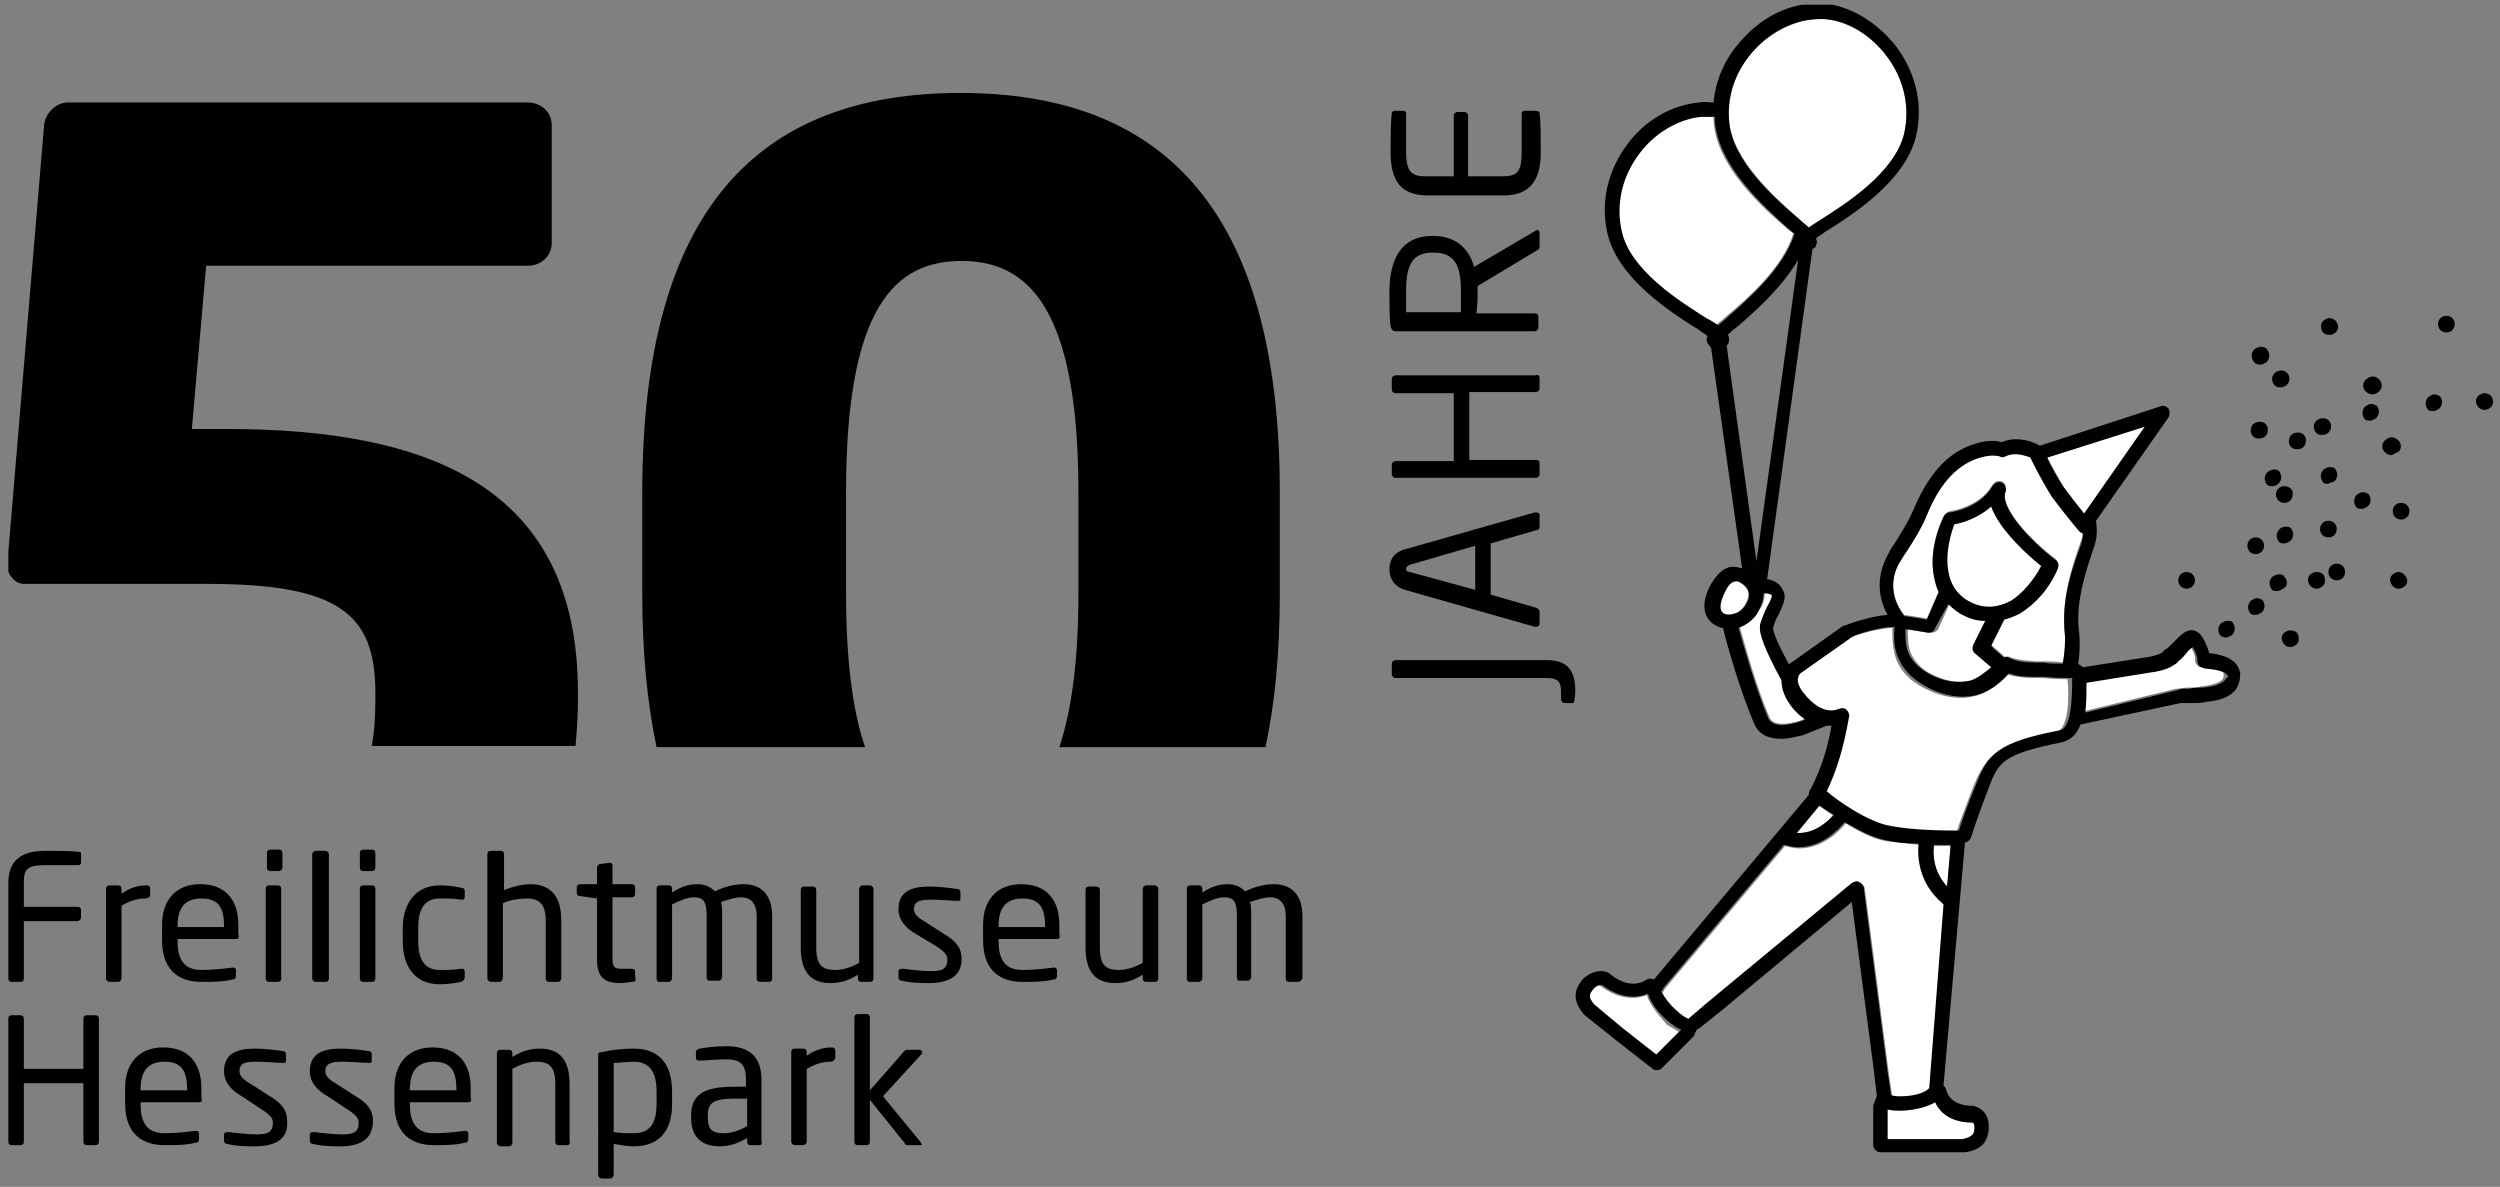
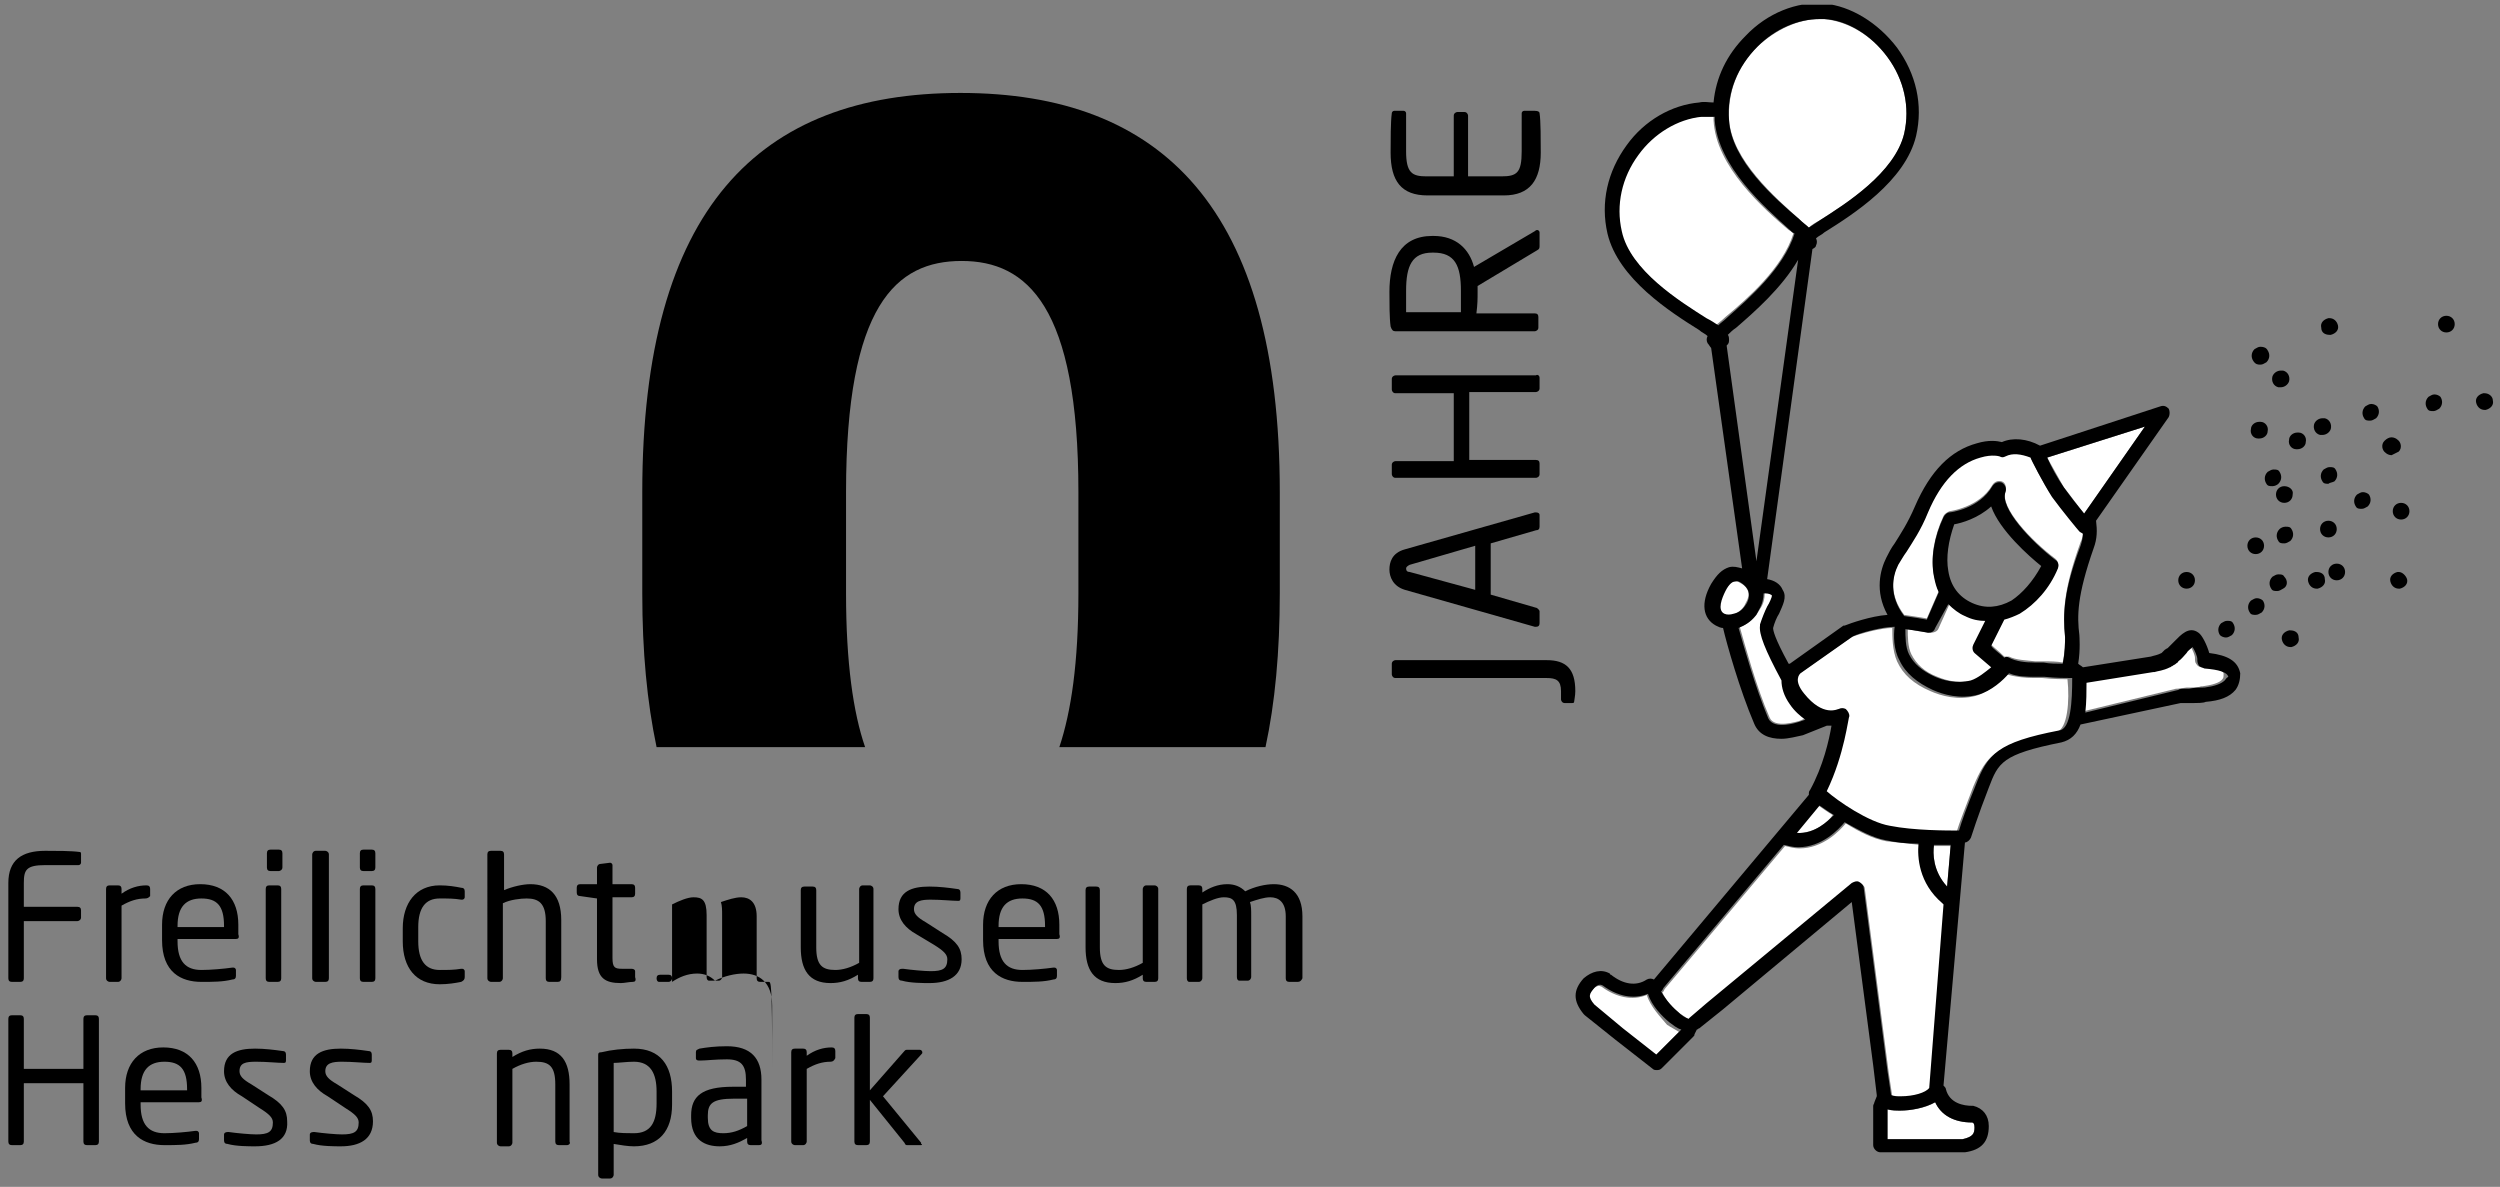
<svg xmlns="http://www.w3.org/2000/svg" xmlns:xlink="http://www.w3.org/1999/xlink" version="1.1" id="Ebene_1" x="0px" y="0px" viewBox="0 0 209.8 99.6" style="enable-background:new 0 0 209.8 99.6;" xml:space="preserve">
  <rect x="0" y="0" width="209.8" height="99.6" fill="#808080" stroke="none" />
  <style type="text/css">
	.st0{clip-path:url(#SVGID_00000039824306899672545680000003404233037156972197_);}
	.st1{clip-path:url(#SVGID_00000039824306899672545680000003404233037156972197_);fill:#FFFFFF;}
</style>
  <g>
    <defs>
      <rect id="SVGID_1_" x="0.7" y="0.4" width="208.6" height="98.6" />
    </defs>
    <clipPath id="SVGID_00000137095659925343937580000016303408345118283929_">
      <use xlink:href="#SVGID_1_" style="overflow:visible;" />
    </clipPath>
    <path style="clip-path:url(#SVGID_00000137095659925343937580000016303408345118283929_);" d="M6.5,77.3H2v4.8   c0,0.2-0.1,0.3-0.3,0.3H1c-0.2,0-0.3-0.1-0.3-0.3v-8c0-1.9,1.1-2.7,3.1-2.7c0.9,0,2.2,0,2.9,0.1c0.1,0,0.1,0.1,0.1,0.2v0.7   c0,0.1-0.1,0.2-0.2,0.2H3.8c-1.6,0-1.8,0.4-1.8,1.5v2h4.5c0.2,0,0.3,0.1,0.3,0.3v0.6C6.8,77.2,6.6,77.3,6.5,77.3" />
    <path style="clip-path:url(#SVGID_00000137095659925343937580000016303408345118283929_);" d="M12.2,75.4c-0.7,0-1.3,0.2-2,0.6v6.1   c0,0.1-0.1,0.3-0.3,0.3H9.2c-0.1,0-0.3-0.1-0.3-0.3v-7.5c0-0.2,0.1-0.3,0.3-0.3h0.7c0.2,0,0.3,0.1,0.3,0.3V75   c0.7-0.5,1.4-0.7,2.1-0.7c0.2,0,0.3,0.1,0.3,0.3v0.6C12.5,75.3,12.4,75.4,12.2,75.4" />
    <path style="clip-path:url(#SVGID_00000137095659925343937580000016303408345118283929_);" d="M18.8,77.7c0-1.7-0.6-2.3-1.9-2.3   c-1.3,0-2,0.7-2,2.3v0.1h3.9V77.7z M19.8,78.8h-4.9V79c0,1.7,0.7,2.4,2,2.4c0.8,0,1.9-0.1,2.6-0.2h0.1c0.1,0,0.2,0.1,0.2,0.2v0.5   c0,0.2-0.1,0.3-0.3,0.3c-0.8,0.2-1.6,0.2-2.6,0.2c-1.7,0-3.3-0.8-3.3-3.5v-1.3c0-2.1,1.2-3.4,3.2-3.4c2.1,0,3.2,1.3,3.2,3.4v0.8   C20.1,78.7,20,78.8,19.8,78.8" />
    <path style="clip-path:url(#SVGID_00000137095659925343937580000016303408345118283929_);" d="M23.3,82.4h-0.7   c-0.2,0-0.3-0.1-0.3-0.3v-7.5c0-0.2,0.1-0.3,0.3-0.3h0.7c0.2,0,0.3,0.1,0.3,0.3v7.5C23.6,82.3,23.5,82.4,23.3,82.4 M23.4,73.1h-0.7   c-0.2,0-0.3-0.1-0.3-0.3v-1.2c0-0.2,0.1-0.3,0.3-0.3h0.7c0.2,0,0.3,0.1,0.3,0.3v1.2C23.7,73,23.5,73.1,23.4,73.1" />
    <path style="clip-path:url(#SVGID_00000137095659925343937580000016303408345118283929_);" d="M27.3,82.4h-0.8   c-0.1,0-0.3-0.1-0.3-0.3V71.7c0-0.1,0.1-0.3,0.3-0.3h0.8c0.1,0,0.3,0.1,0.3,0.3v10.4C27.6,82.3,27.5,82.4,27.3,82.4" />
    <path style="clip-path:url(#SVGID_00000137095659925343937580000016303408345118283929_);" d="M31.2,82.4h-0.7   c-0.2,0-0.3-0.1-0.3-0.3v-7.5c0-0.2,0.1-0.3,0.3-0.3h0.7c0.2,0,0.3,0.1,0.3,0.3v7.5C31.5,82.3,31.4,82.4,31.2,82.4 M31.2,73.1h-0.7   c-0.2,0-0.3-0.1-0.3-0.3v-1.2c0-0.2,0.1-0.3,0.3-0.3h0.7c0.2,0,0.3,0.1,0.3,0.3v1.2C31.5,73,31.4,73.1,31.2,73.1" />
    <path style="clip-path:url(#SVGID_00000137095659925343937580000016303408345118283929_);" d="M38.7,82.4c-0.5,0.1-1.1,0.2-1.8,0.2   c-2,0-3.1-1.4-3.1-3.6v-1.1c0-2.1,1.1-3.6,3.1-3.6c0.7,0,1.3,0.1,1.8,0.2c0.2,0,0.3,0.1,0.3,0.3v0.5c0,0.1-0.1,0.2-0.2,0.2h-0.1   c-0.6-0.1-1.1-0.1-1.8-0.1c-1.2,0-1.8,0.8-1.8,2.4V79c0,1.6,0.6,2.4,1.8,2.4c0.7,0,1.2,0,1.8-0.1h0.1c0.1,0,0.2,0.1,0.2,0.2V82   C39,82.2,38.9,82.3,38.7,82.4" />
    <path style="clip-path:url(#SVGID_00000137095659925343937580000016303408345118283929_);" d="M46.8,82.4h-0.7   c-0.2,0-0.3-0.1-0.3-0.3v-4.8c0-1.5-0.6-1.9-1.6-1.9c-0.5,0-1.4,0.1-2,0.4v6.3c0,0.1-0.1,0.3-0.3,0.3h-0.7c-0.1,0-0.3-0.1-0.3-0.3   V71.7c0-0.2,0.1-0.3,0.3-0.3H42c0.2,0,0.3,0.1,0.3,0.3v3c0.7-0.3,1.6-0.5,2.2-0.5c1.6,0,2.6,0.9,2.6,3v4.8   C47.1,82.3,47,82.4,46.8,82.4" />
    <path style="clip-path:url(#SVGID_00000137095659925343937580000016303408345118283929_);" d="M53.1,82.4c-0.3,0-0.7,0.1-1,0.1   c-1.3,0-2-0.4-2-2v-5.1l-1.4-0.2c-0.2,0-0.3-0.1-0.3-0.3v-0.4c0-0.2,0.1-0.3,0.3-0.3h1.4v-1.4c0-0.1,0.1-0.3,0.3-0.3l0.8-0.1h0   c0.1,0,0.2,0.1,0.2,0.2v1.6h1.6c0.2,0,0.3,0.1,0.3,0.3v0.5c0,0.2-0.1,0.3-0.3,0.3h-1.6v5.1c0,0.8,0.2,0.9,0.8,0.9h0.8   c0.2,0,0.3,0.1,0.3,0.2v0.5C53.4,82.3,53.3,82.4,53.1,82.4" />
-     <path style="clip-path:url(#SVGID_00000137095659925343937580000016303408345118283929_);" d="M64.5,82.4h-0.7   c-0.2,0-0.3-0.1-0.3-0.3v-5.2c0-1.2-0.6-1.6-1.3-1.6c-0.5,0-1.1,0.2-1.7,0.4c0.1,0.3,0.1,0.7,0.1,1.1v5.2c0,0.1-0.1,0.3-0.3,0.3   h-0.8c-0.1,0-0.2-0.1-0.2-0.3v-5.2c0-1.3-0.4-1.5-1.1-1.5c-0.5,0-1.2,0.3-1.8,0.6v6.2c0,0.1-0.1,0.3-0.3,0.3h-0.8   c-0.1,0-0.2-0.1-0.2-0.3v-7.5c0-0.2,0.1-0.3,0.3-0.3h0.7c0.2,0,0.3,0.1,0.3,0.3v0.3c0.6-0.4,1.3-0.7,2.1-0.7c0.6,0,1.1,0.2,1.5,0.6   c0.8-0.4,1.7-0.6,2.4-0.6c1.3,0,2.4,0.7,2.4,2.7v5.2C64.8,82.3,64.7,82.4,64.5,82.4" />
+     <path style="clip-path:url(#SVGID_00000137095659925343937580000016303408345118283929_);" d="M64.5,82.4h-0.7   c-0.2,0-0.3-0.1-0.3-0.3v-5.2c0-1.2-0.6-1.6-1.3-1.6c-0.5,0-1.1,0.2-1.7,0.4c0.1,0.3,0.1,0.7,0.1,1.1v5.2c0,0.1-0.1,0.3-0.3,0.3   h-0.8c-0.1,0-0.2-0.1-0.2-0.3v-5.2c0-1.3-0.4-1.5-1.1-1.5c-0.5,0-1.2,0.3-1.8,0.6v6.2c0,0.1-0.1,0.3-0.3,0.3h-0.8   c-0.1,0-0.2-0.1-0.2-0.3c0-0.2,0.1-0.3,0.3-0.3h0.7c0.2,0,0.3,0.1,0.3,0.3v0.3c0.6-0.4,1.3-0.7,2.1-0.7c0.6,0,1.1,0.2,1.5,0.6   c0.8-0.4,1.7-0.6,2.4-0.6c1.3,0,2.4,0.7,2.4,2.7v5.2C64.8,82.3,64.7,82.4,64.5,82.4" />
    <path style="clip-path:url(#SVGID_00000137095659925343937580000016303408345118283929_);" d="M73,82.4h-0.7   c-0.2,0-0.3-0.1-0.3-0.3v-0.3c-0.8,0.5-1.5,0.7-2.3,0.7c-1.8,0-2.5-1.1-2.5-3v-4.8c0-0.2,0.1-0.3,0.3-0.3h0.7   c0.2,0,0.3,0.1,0.3,0.3v4.8c0,1.5,0.5,1.9,1.6,1.9c0.6,0,1.3-0.2,2-0.6v-6.2c0-0.1,0.1-0.3,0.3-0.3H73c0.1,0,0.3,0.1,0.3,0.3v7.5   C73.3,82.3,73.2,82.4,73,82.4" />
    <path style="clip-path:url(#SVGID_00000137095659925343937580000016303408345118283929_);" d="M78,82.5c-0.5,0-1.6,0-2.3-0.2   c-0.2,0-0.3-0.1-0.3-0.3v-0.5c0-0.1,0.1-0.2,0.3-0.2h0.1c0.7,0.1,1.8,0.2,2.3,0.2c1,0,1.4-0.2,1.4-1c0-0.4-0.3-0.7-1.1-1.2   l-1.5-0.9c-0.9-0.5-1.5-1.2-1.5-2.1c0-1.5,1.1-1.9,2.6-1.9c0.8,0,1.6,0.1,2.3,0.2c0.2,0,0.3,0.1,0.3,0.3v0.5c0,0.2-0.1,0.2-0.2,0.2   h0c-0.5,0-1.4-0.1-2.3-0.1c-0.8,0-1.4,0.1-1.4,0.8c0,0.4,0.3,0.7,1,1.1l1.4,0.9c1.2,0.7,1.6,1.3,1.6,2.2   C80.7,81.9,79.6,82.5,78,82.5" />
    <path style="clip-path:url(#SVGID_00000137095659925343937580000016303408345118283929_);" d="M87.7,77.7c0-1.7-0.6-2.3-1.9-2.3   c-1.3,0-2,0.7-2,2.3v0.1h3.9V77.7z M88.7,78.8h-4.9V79c0,1.7,0.7,2.4,2,2.4c0.8,0,1.9-0.1,2.6-0.2h0.1c0.1,0,0.2,0.1,0.2,0.2v0.5   c0,0.2-0.1,0.3-0.3,0.3c-0.8,0.2-1.6,0.2-2.6,0.2c-1.7,0-3.3-0.8-3.3-3.5v-1.3c0-2.1,1.2-3.4,3.2-3.4c2.1,0,3.2,1.3,3.2,3.4v0.8   C89,78.7,88.9,78.8,88.7,78.8" />
    <path style="clip-path:url(#SVGID_00000137095659925343937580000016303408345118283929_);" d="M96.9,82.4h-0.7   c-0.2,0-0.3-0.1-0.3-0.3v-0.3c-0.8,0.5-1.5,0.7-2.3,0.7c-1.8,0-2.5-1.1-2.5-3v-4.8c0-0.2,0.1-0.3,0.3-0.3H92c0.2,0,0.3,0.1,0.3,0.3   v4.8c0,1.5,0.5,1.9,1.6,1.9c0.6,0,1.3-0.2,2-0.6v-6.2c0-0.1,0.1-0.3,0.3-0.3h0.7c0.1,0,0.3,0.1,0.3,0.3v7.5   C97.2,82.3,97.1,82.4,96.9,82.4" />
    <path style="clip-path:url(#SVGID_00000137095659925343937580000016303408345118283929_);" d="M108.9,82.4h-0.7   c-0.2,0-0.3-0.1-0.3-0.3v-5.2c0-1.2-0.6-1.6-1.3-1.6c-0.5,0-1.1,0.2-1.7,0.4c0.1,0.3,0.1,0.7,0.1,1.1v5.2c0,0.1-0.1,0.3-0.3,0.3   H104c-0.1,0-0.2-0.1-0.2-0.3v-5.2c0-1.3-0.4-1.5-1.1-1.5c-0.5,0-1.2,0.3-1.8,0.6v6.2c0,0.1-0.1,0.3-0.3,0.3h-0.8   c-0.1,0-0.2-0.1-0.2-0.3v-7.5c0-0.2,0.1-0.3,0.3-0.3h0.7c0.2,0,0.3,0.1,0.3,0.3v0.3c0.6-0.4,1.3-0.7,2.1-0.7c0.6,0,1.1,0.2,1.5,0.6   c0.8-0.4,1.7-0.6,2.4-0.6c1.3,0,2.4,0.7,2.4,2.7v5.2C109.2,82.3,109.1,82.4,108.9,82.4" />
    <path style="clip-path:url(#SVGID_00000137095659925343937580000016303408345118283929_);" d="M8,96.1H7.3C7.1,96.1,7,96,7,95.8   v-4.9H2v4.9c0,0.2-0.1,0.3-0.3,0.3H1c-0.2,0-0.3-0.1-0.3-0.3V85.5c0-0.2,0.1-0.3,0.3-0.3h0.7c0.2,0,0.3,0.1,0.3,0.3v4.2h5v-4.2   c0-0.2,0.1-0.3,0.3-0.3H8c0.2,0,0.3,0.1,0.3,0.3v10.3C8.3,96,8.2,96.1,8,96.1" />
    <path style="clip-path:url(#SVGID_00000137095659925343937580000016303408345118283929_);" d="M15.7,91.4c0-1.7-0.6-2.3-1.9-2.3   c-1.3,0-2,0.7-2,2.3v0.1h3.9V91.4z M16.7,92.5h-4.9v0.2c0,1.7,0.7,2.4,2,2.4c0.8,0,1.9-0.1,2.6-0.2h0.1c0.1,0,0.2,0.1,0.2,0.2v0.5   c0,0.2-0.1,0.3-0.3,0.3c-0.8,0.2-1.6,0.2-2.6,0.2c-1.7,0-3.3-0.8-3.3-3.5v-1.3c0-2.1,1.2-3.4,3.2-3.4c2.1,0,3.2,1.3,3.2,3.4v0.8   C17,92.4,16.9,92.5,16.7,92.5" />
    <path style="clip-path:url(#SVGID_00000137095659925343937580000016303408345118283929_);" d="M21.4,96.2c-0.5,0-1.6,0-2.3-0.2   c-0.2,0-0.3-0.1-0.3-0.3v-0.5c0-0.1,0.1-0.2,0.3-0.2h0.1c0.7,0.1,1.8,0.2,2.3,0.2c1,0,1.4-0.2,1.4-1c0-0.4-0.3-0.7-1.1-1.2L20.3,92   c-0.9-0.5-1.5-1.2-1.5-2.1c0-1.5,1.1-1.9,2.6-1.9c0.8,0,1.6,0.1,2.3,0.2c0.2,0,0.3,0.1,0.3,0.3v0.5c0,0.2-0.1,0.2-0.2,0.2h0   c-0.5,0-1.4-0.1-2.3-0.1s-1.4,0.1-1.4,0.8c0,0.4,0.3,0.7,1,1.1l1.4,0.9c1.2,0.7,1.6,1.3,1.6,2.2C24.2,95.6,23.1,96.2,21.4,96.2" />
    <path style="clip-path:url(#SVGID_00000137095659925343937580000016303408345118283929_);" d="M28.6,96.2c-0.5,0-1.6,0-2.3-0.2   c-0.2,0-0.3-0.1-0.3-0.3v-0.5c0-0.1,0.1-0.2,0.3-0.2h0.1c0.7,0.1,1.8,0.2,2.3,0.2c1,0,1.4-0.2,1.4-1c0-0.4-0.3-0.7-1.1-1.2L27.5,92   c-0.9-0.5-1.5-1.2-1.5-2.1c0-1.5,1.1-1.9,2.6-1.9c0.8,0,1.6,0.1,2.3,0.2c0.2,0,0.3,0.1,0.3,0.3v0.5c0,0.2-0.1,0.2-0.2,0.2h0   c-0.5,0-1.4-0.1-2.3-0.1c-0.8,0-1.4,0.1-1.4,0.8c0,0.4,0.3,0.7,1,1.1l1.4,0.9c1.2,0.7,1.6,1.3,1.6,2.2   C31.3,95.6,30.2,96.2,28.6,96.2" />
-     <path style="clip-path:url(#SVGID_00000137095659925343937580000016303408345118283929_);" d="M38.3,91.4c0-1.7-0.6-2.3-1.9-2.3   c-1.3,0-2,0.7-2,2.3v0.1h3.9V91.4z M39.3,92.5h-4.9v0.2c0,1.7,0.7,2.4,2,2.4c0.8,0,1.9-0.1,2.6-0.2h0.1c0.1,0,0.2,0.1,0.2,0.2v0.5   c0,0.2-0.1,0.3-0.3,0.3c-0.8,0.2-1.6,0.2-2.6,0.2c-1.7,0-3.3-0.8-3.3-3.5v-1.3c0-2.1,1.2-3.4,3.2-3.4c2.1,0,3.2,1.3,3.2,3.4v0.8   C39.6,92.4,39.5,92.5,39.3,92.5" />
    <path style="clip-path:url(#SVGID_00000137095659925343937580000016303408345118283929_);" d="M47.6,96.1h-0.7   c-0.2,0-0.3-0.1-0.3-0.3V91c0-1.5-0.5-1.9-1.6-1.9c-0.6,0-1.3,0.2-2,0.6v6.2c0,0.1-0.1,0.3-0.3,0.3H42c-0.1,0-0.3-0.1-0.3-0.3v-7.5   c0-0.2,0.1-0.3,0.3-0.3h0.7c0.2,0,0.3,0.1,0.3,0.3v0.3c0.8-0.5,1.5-0.7,2.3-0.7c1.8,0,2.5,1.1,2.5,3v4.8   C47.9,96,47.7,96.1,47.6,96.1" />
    <path style="clip-path:url(#SVGID_00000137095659925343937580000016303408345118283929_);" d="M55.1,91.6c0-1.5-0.5-2.5-1.9-2.5   c-0.6,0-1.3,0.1-1.7,0.1V95c0.5,0.1,1.2,0.1,1.7,0.1c1.4,0,1.9-0.9,1.9-2.5V91.6z M53.2,96.2c-0.5,0-1.1-0.1-1.7-0.2v2.6   c0,0.1-0.1,0.3-0.3,0.3h-0.7c-0.1,0-0.3-0.1-0.3-0.3V88.6c0-0.2,0-0.3,0.3-0.3c0.8-0.2,1.8-0.3,2.7-0.3c2.2,0,3.2,1.4,3.2,3.6v1.1   C56.4,94.9,55.3,96.2,53.2,96.2" />
    <path style="clip-path:url(#SVGID_00000137095659925343937580000016303408345118283929_);" d="M62.7,92.2h-1.1   c-1.8,0-2.2,0.4-2.2,1.4v0.2c0,1.1,0.5,1.3,1.3,1.3c0.7,0,1.3-0.2,2-0.6V92.2z M63.7,96.1h-0.7c-0.2,0-0.3-0.1-0.3-0.3v-0.3   c-0.7,0.4-1.4,0.7-2.3,0.7c-1.2,0-2.4-0.5-2.4-2.4v-0.2c0-1.6,0.9-2.4,3.5-2.4h1.1v-0.6c0-1.2-0.4-1.7-1.6-1.7   c-1,0-1.7,0.1-2.2,0.1h-0.1c-0.1,0-0.3,0-0.3-0.2v-0.5c0-0.2,0.1-0.2,0.3-0.3c0.6-0.1,1.3-0.2,2.3-0.2c2,0,2.9,1,2.9,2.8v5.1   C64,96,63.9,96.1,63.7,96.1" />
    <path style="clip-path:url(#SVGID_00000137095659925343937580000016303408345118283929_);" d="M69.7,89.1c-0.7,0-1.3,0.2-2,0.6v6.1   c0,0.1-0.1,0.3-0.3,0.3h-0.7c-0.1,0-0.3-0.1-0.3-0.3v-7.5c0-0.2,0.1-0.3,0.3-0.3h0.7c0.2,0,0.3,0.1,0.3,0.3v0.3   c0.7-0.5,1.4-0.7,2.1-0.7c0.2,0,0.3,0.1,0.3,0.3v0.6C70,89,69.9,89.1,69.7,89.1" />
    <path style="clip-path:url(#SVGID_00000137095659925343937580000016303408345118283929_);" d="M77.3,96.1h-1.1   c-0.2,0-0.2,0-0.3-0.2L73,92.3v3.5c0,0.2-0.1,0.3-0.3,0.3H72c-0.2,0-0.3-0.1-0.3-0.3V85.4c0-0.2,0.1-0.3,0.3-0.3h0.7   c0.2,0,0.3,0.1,0.3,0.3v6.1l2.9-3.3c0.1-0.1,0.1-0.1,0.3-0.1h1c0.1,0,0.2,0.1,0.2,0.2c0,0.1,0,0.1-0.1,0.2l-3.2,3.5l3.2,3.9   c0,0,0,0.1,0,0.1C77.4,96,77.4,96.1,77.3,96.1" />
    <path style="clip-path:url(#SVGID_00000137095659925343937580000016303408345118283929_);" d="M132.2,58c0,0.4-0.1,0.8-0.1,0.9   c0,0.1-0.1,0.1-0.2,0.1h-0.6c-0.2,0-0.3-0.2-0.3-0.3V58c0-0.9-0.4-1.1-1.2-1.1h-12.7c-0.2,0-0.3-0.2-0.3-0.3v-0.9   c0-0.2,0.2-0.3,0.3-0.3h12.7C131.4,55.4,132.2,56.1,132.2,58" />
    <path style="clip-path:url(#SVGID_00000137095659925343937580000016303408345118283929_);" d="M118.3,47.4   c-0.2,0.1-0.3,0.2-0.3,0.3c0,0.2,0.1,0.3,0.3,0.3l5.5,1.5v-3.7L118.3,47.4z M129.2,43.2v1c0,0.2-0.1,0.3-0.3,0.3l-3.8,1.1v4.3   l3.8,1.1c0.1,0,0.3,0.2,0.3,0.3v1c0,0.2-0.1,0.3-0.3,0.3c0,0-0.1,0-0.1,0l-10.9-3.1c-1-0.3-1.3-1.1-1.3-1.7c0-0.6,0.2-1.4,1.3-1.7   l10.9-3.1c0,0,0.1,0,0.1,0C129.1,43,129.2,43.1,129.2,43.2" />
    <path style="clip-path:url(#SVGID_00000137095659925343937580000016303408345118283929_);" d="M129.2,31.7v0.9   c0,0.2-0.2,0.3-0.3,0.3h-5.6v5.7h5.6c0.2,0,0.3,0.1,0.3,0.3v0.9c0,0.2-0.2,0.3-0.3,0.3h-11.8c-0.2,0-0.3-0.2-0.3-0.3V39   c0-0.2,0.2-0.3,0.3-0.3h4.9v-5.7h-4.9c-0.2,0-0.3-0.2-0.3-0.3v-0.9c0-0.2,0.2-0.3,0.3-0.3h11.8C129,31.4,129.2,31.5,129.2,31.7" />
    <path style="clip-path:url(#SVGID_00000137095659925343937580000016303408345118283929_);" d="M120.2,21.2c-1.7,0-2.2,1.1-2.2,3.2   c0,0.5,0,1.4,0,1.8h4.6c0-0.7,0-1.5,0-1.8c0-2.1-0.5-3.2-2.3-3.2H120.2z M129.2,19.5v1.1c0,0.2,0,0.3-0.2,0.4l-5,3v0.2v0.3   c0,0.6,0,1-0.1,1.8h4.9c0.2,0,0.3,0.1,0.3,0.3v0.9c0,0.2-0.2,0.3-0.3,0.3h-11.7c-0.2,0-0.3-0.1-0.4-0.4c-0.1-0.7-0.1-2-0.1-2.9   c0-2.6,0.9-4.7,3.6-4.7h0.1c1.9,0,3,1.1,3.4,2.6l5.1-3c0,0,0.1-0.1,0.2-0.1C129.1,19.3,129.2,19.4,129.2,19.5" />
    <path style="clip-path:url(#SVGID_00000137095659925343937580000016303408345118283929_);" d="M129.2,9.5c0.1,0.6,0.1,2.3,0.1,3.3   c0,2.3-0.9,3.6-3.1,3.6h-6.4c-2.2,0-3.1-1.2-3.1-3.6c0-1,0-2.6,0.1-3.3c0-0.1,0.1-0.2,0.2-0.2h0.8c0.1,0,0.2,0.1,0.2,0.2v3.2   c0,1.8,0.5,2.1,1.7,2.1h2.3V9.7c0-0.2,0.2-0.3,0.3-0.3h0.6c0.2,0,0.3,0.2,0.3,0.3v5.1h2.8c1.3,0,1.7-0.3,1.7-2.1V9.5   c0-0.1,0.1-0.2,0.2-0.2h0.9C129.1,9.3,129.2,9.4,129.2,9.5" />
-     <path style="clip-path:url(#SVGID_00000137095659925343937580000016303408345118283929_);" d="M2,49h15.4c11,0,14.1,2.5,14.1,9.1   v0.8c0,1.4-0.1,2.6-0.3,3.7h17.1c0.1-1.2,0.2-2.4,0.2-3.7v-0.8C48.5,40.9,36.1,36,19,36h-2.9l1.2-13.7h27c1.1,0,2-0.8,2-1.9v-9.9   c0-1.1-0.9-1.9-2-1.9H5.7c-1,0-1.9,0.9-2,1.9l-3.1,37v0.1C0.7,48.3,1.3,49,2,49" />
    <path style="clip-path:url(#SVGID_00000137095659925343937580000016303408345118283929_);" d="M72.6,62.7c-1-2.9-1.6-7.1-1.6-12.9   v-8.5c0-15.7,4.2-19.4,9.7-19.4s9.8,3.8,9.8,19.4v8.5c0,5.8-0.6,9.9-1.6,12.9h17.3c0.8-3.7,1.2-8,1.2-12.9v-8.5   c0-23.8-9.9-33.5-26.8-33.5s-26.7,9.7-26.7,33.5v8.5c0,4.9,0.4,9.1,1.2,12.9H72.6z" />
    <path style="clip-path:url(#SVGID_00000137095659925343937580000016303408345118283929_);fill:#FFFFFF;" d="M174.8,44.7   c-0.1,0-0.2-0.1-0.3-0.2c-0.1-0.1-1.5-1.8-2.3-2.9c-0.8-1.1-1.8-3.2-1.8-3.3c-0.8-0.3-1.5-0.4-2.1-0.1c-0.2,0.1-0.3,0.1-0.5,0   c0,0-0.6-0.2-1.6,0.1c-1.8,0.5-3.3,2-4.4,4.6c-0.6,1.4-1.3,2.4-1.8,3.3c-0.3,0.4-0.5,0.8-0.7,1.1c-0.5,1-0.8,2.6,0.5,4.3   c0.6,0.1,1.4,0.2,1.9,0.3l1-2.3c-0.2-0.4-0.3-0.9-0.4-1.3c-0.3-1.5,0-3.3,0.8-5c0.1-0.2,0.3-0.3,0.5-0.4c0,0,2.5-0.3,3.6-2.2   c0.2-0.3,0.5-0.4,0.8-0.3c0.3,0.1,0.4,0.5,0.3,0.8c-0.5,1.4,2.2,4.2,4.2,5.7c0.2,0.2,0.3,0.5,0.2,0.7c-0.8,1.7-1.9,3.1-3.2,3.8   c-0.4,0.2-0.9,0.4-1.3,0.5l-1.1,2.2c0.3,0.3,0.7,0.6,1.1,1c0.1,0,0.3,0,0.4,0c0.6,0.3,1.4,0.3,2.2,0.4c0.2,0,0.5,0,0.7,0   c0.6,0,1.1,0,1.6,0.1c0.2-0.9,0.2-1.8,0.2-2.2c-0.2-2.1-0.1-4,1.3-7.9C174.7,45.3,174.8,45,174.8,44.7" />
    <path style="clip-path:url(#SVGID_00000137095659925343937580000016303408345118283929_);fill:#FFFFFF;" d="M150.3,59   c-0.5-0.7-0.8-1.3-0.7-2c-1.5-2.6-2-3.9-1.8-4.6c0,0,0,0,0-0.1c0.1-0.5,0.4-1,0.6-1.5c0.2-0.3,0.4-0.8,0.4-0.9   c-0.1-0.2-0.3-0.2-0.5-0.2c-0.1,0-0.1,0-0.2,0c0,0.5-0.1,1-0.4,1.4c-0.1,0.2-0.2,0.3-0.3,0.5c-0.4,0.5-0.8,0.8-1.4,1   c0.4,1.4,1.4,5.1,2.5,7.6c0.4,1,2.4,0.3,2.5,0.3l0.7-0.3C151.2,60,150.7,59.6,150.3,59" />
    <path style="clip-path:url(#SVGID_00000137095659925343937580000016303408345118283929_);fill:#FFFFFF;" d="M162,53.1   c0,0-1-0.1-1.9-0.3c0,0.6,0,1.5,0.3,2.1c0.4,0.8,1.1,1.5,2.2,1.9c0.7,0.3,1.8,0.6,3,0.3c0.6-0.2,1.2-0.7,1.7-1.1   c-0.7-0.6-1.4-1.2-1.4-1.2c-0.2-0.2-0.3-0.5-0.1-0.7l0.9-2c-0.6,0-1.1-0.2-1.7-0.4c-0.6-0.3-1-0.6-1.4-1l-0.9,2   C162.6,53,162.3,53.1,162,53.1" />
    <path style="clip-path:url(#SVGID_00000137095659925343937580000016303408345118283929_);fill:#FFFFFF;" d="M184.8,56   c-0.2,0-0.4-0.1-0.5-0.3c-0.1-0.1-0.1-0.3-0.1-0.5c0-0.2-0.2-0.7-0.4-1c-0.1,0.1-0.3,0.3-0.5,0.5c-0.2,0.2-0.4,0.5-0.7,0.7   c-0.1,0.1-0.2,0.1-0.2,0.2c-0.1,0.1-0.2,0.1-0.3,0.2c0,0.1-0.1,0.1-0.2,0.1c-0.6,0.3-1,0.4-1.3,0.4l-0.1,0l-5.6,0.9   c0,0.7,0.1,1.6-0.1,2.5l7.8-1.9c0.1,0,0.2,0,0.9-0.1c0.4,0,1,0,1.2-0.1c0,0,0.1,0,0.1,0c0.8-0.1,1.5-0.3,1.7-0.6   c0.1-0.1,0.1-0.2,0.1-0.4C186.7,56.3,185.9,56,184.8,56" />
    <path style="clip-path:url(#SVGID_00000137095659925343937580000016303408345118283929_);fill:#FFFFFF;" d="M146.5,50.6   c0.6-1-0.1-1.5-0.5-1.7c-0.3-0.2-0.5-0.1-0.5-0.1c-0.2,0-0.4,0.2-0.8,0.8c-0.3,0.5-0.7,1.5-0.1,1.9c0.3,0.2,0.6,0.1,0.8,0.1   C145.9,51.4,146.3,51.1,146.5,50.6" />
    <path style="clip-path:url(#SVGID_00000137095659925343937580000016303408345118283929_);fill:#FFFFFF;" d="M150.5,19.6   c-0.1-0.1-0.2-0.2-0.4-0.3c-2.1-1.8-6.1-5.3-6.3-9.2c0-0.1,0-0.2,0-0.3c-0.2,0-0.4,0-0.7,0c-0.1,0-0.3,0-0.4,0   c-1.9,0.1-3.9,1.3-5.3,3.2c-1.4,1.9-1.9,4.2-1.4,6.4c0.8,3.3,4.9,5.9,7.1,7.3c0.3,0.2,0.6,0.4,0.9,0.6c0.2-0.2,0.5-0.4,0.8-0.7   C146.6,25.1,149.6,22.5,150.5,19.6" />
    <path style="clip-path:url(#SVGID_00000137095659925343937580000016303408345118283929_);fill:#FFFFFF;" d="M151,18.4   c0.3,0.3,0.6,0.5,0.8,0.7c0.2-0.2,0.5-0.4,0.9-0.6c2.2-1.4,6.4-4,7.1-7.3c0.5-2.2,0-4.5-1.4-6.4c-1.3-1.8-3.3-3-5.3-3.2   c-0.1,0-0.3,0-0.4,0c-1.8,0-3.7,0.9-5.2,2.3c-1.7,1.7-2.5,3.8-2.4,6.1C145.3,13.4,149,16.6,151,18.4" />
    <path style="clip-path:url(#SVGID_00000137095659925343937580000016303408345118283929_);fill:#FFFFFF;" d="M163.4,74.4l0.3-3.4   c-0.4,0-0.9,0-1.4,0C162.2,71.6,162.2,73.1,163.4,74.4" />
    <path style="clip-path:url(#SVGID_00000137095659925343937580000016303408345118283929_);fill:#FFFFFF;" d="M161.1,70.9   c-0.9-0.1-1.9-0.2-2.8-0.3c-1.1-0.2-2.3-0.8-3.4-1.5c-0.5,0.6-1.9,2.1-3.9,2.1c-0.4,0-0.8-0.1-1.2-0.2l-10.1,12l-0.1,0.2   c0,0-0.1,0.1-0.1,0.1c0.2,0.4,0.6,1.1,1.4,1.7c0.3,0.2,0.6,0.4,0.9,0.6c0,0,0,0,0.1-0.1l1.4-1.2l12.2-10.1c0.2-0.1,0.4-0.2,0.6-0.1   c0.2,0.1,0.4,0.3,0.4,0.5l2,15.4l0.3,2c0.2,0.1,0.5,0.1,0.8,0.1c1.1,0,2.2-0.3,2.4-0.7l0-0.1l1.3-15.3c0,0-0.1,0-0.1-0.1   C161.1,74.1,161,71.9,161.1,70.9" />
    <path style="clip-path:url(#SVGID_00000137095659925343937580000016303408345118283929_);fill:#FFFFFF;" d="M153.8,68.4   c-0.5-0.3-0.9-0.6-1.2-0.8l-1.9,2.3C152.2,70,153.4,69,153.8,68.4" />
    <path style="clip-path:url(#SVGID_00000137095659925343937580000016303408345118283929_);fill:#FFFFFF;" d="M162.4,92.5   c-0.8,0.5-2.1,0.7-2.9,0.7c-0.4,0-0.8,0-1.1-0.1l0,2.5l3.3,0l3,0c0.9-0.2,1-0.5,1-1c0-0.3-0.1-0.4-0.2-0.4   C164,94.2,162.9,93.6,162.4,92.5" />
    <path style="clip-path:url(#SVGID_00000137095659925343937580000016303408345118283929_);fill:#FFFFFF;" d="M138.2,83.5   c-1.2,0.5-2.6,0.2-3.8-0.7c-0.2-0.1-0.4-0.1-0.7,0.2c-0.4,0.4-0.5,0.7,0,1.4l2.4,2l2.8,2.2l2-2c-0.3-0.2-0.7-0.4-1-0.6   C139.4,85.4,138.5,84.5,138.2,83.5" />
-     <path style="clip-path:url(#SVGID_00000137095659925343937580000016303408345118283929_);fill:#FFFFFF;" d="M165.5,50.6   c1.1,0.5,2.2,0.4,3.3-0.2c1-0.6,1.9-1.6,2.5-2.9c-1-0.8-3.5-3-4.2-5c-1.1,1-2.5,1.4-3.1,1.5c-0.6,1.4-0.8,2.8-0.6,3.9   C163.7,49.2,164.4,50.1,165.5,50.6" />
    <path style="clip-path:url(#SVGID_00000137095659925343937580000016303408345118283929_);fill:#FFFFFF;" d="M174.9,43.1l5.1-7.3   l-8.2,2.6c0.4,0.7,1,1.8,1.4,2.5C173.7,41.5,174.4,42.5,174.9,43.1" />
    <path style="clip-path:url(#SVGID_00000137095659925343937580000016303408345118283929_);fill:#FFFFFF;" d="M171.4,56.9   c-0.2,0-0.4,0-0.7,0c-0.8,0-1.6-0.1-2.3-0.3c-0.5,0.5-1.5,1.5-2.6,1.8c-1.5,0.4-2.9,0-3.8-0.4c-1.4-0.6-2.3-1.4-2.8-2.5   c-0.4-0.9-0.4-2.1-0.4-2.8c-1,0-2.8,0.5-3.5,0.8l-4.4,3.1c-0.1,0.1-0.6,0.6,0.3,1.7c1.6,2,2.8,1.3,2.9,1.3c0.2-0.1,0.5-0.1,0.6,0   c0.2,0.1,0.3,0.3,0.3,0.6c0,0.1-0.3,3.3-1.9,6.3c1,0.7,3.5,2.5,5.3,2.9c2,0.4,4.8,0.4,5.8,0.4c0.2-0.7,0.8-2.2,1.4-3.8   c1.1-2.6,1.8-3.5,7-4.6c0.9-0.2,1.1-2.6,0.9-4.4C173.2,57,172.3,57,171.4,56.9" />
    <path style="clip-path:url(#SVGID_00000137095659925343937580000016303408345118283929_);" d="M201.5,42.2c-0.4,0-0.7,0.3-0.7,0.7   c0,0.4,0.3,0.7,0.7,0.7c0.4,0,0.7-0.3,0.7-0.7C202.2,42.5,201.9,42.2,201.5,42.2" />
    <path style="clip-path:url(#SVGID_00000137095659925343937580000016303408345118283929_);" d="M195.4,45.1c0.4,0,0.7-0.3,0.7-0.7   c0-0.4-0.3-0.7-0.7-0.7c-0.4,0-0.7,0.3-0.7,0.7C194.7,44.8,195,45.1,195.4,45.1" />
    <path style="clip-path:url(#SVGID_00000137095659925343937580000016303408345118283929_);" d="M205.3,26.5c-0.4,0-0.7,0.3-0.7,0.7   c0,0.4,0.3,0.7,0.7,0.7c0.4,0,0.7-0.3,0.7-0.7C206,26.8,205.7,26.5,205.3,26.5" />
    <path style="clip-path:url(#SVGID_00000137095659925343937580000016303408345118283929_);" d="M189.3,46.5c0.4,0,0.7-0.3,0.7-0.7   c0-0.4-0.3-0.7-0.7-0.7c-0.4,0-0.7,0.3-0.7,0.7C188.6,46.2,188.9,46.5,189.3,46.5" />
    <path style="clip-path:url(#SVGID_00000137095659925343937580000016303408345118283929_);" d="M196.1,47.3c-0.4,0-0.7,0.3-0.7,0.7   c0,0.4,0.3,0.7,0.7,0.7c0.4,0,0.7-0.3,0.7-0.7C196.8,47.6,196.5,47.3,196.1,47.3" />
    <path style="clip-path:url(#SVGID_00000137095659925343937580000016303408345118283929_);" d="M183.5,49.4c0.4,0,0.7-0.3,0.7-0.7   c0-0.4-0.3-0.7-0.7-0.7c-0.4,0-0.7,0.3-0.7,0.7C182.8,49.1,183.1,49.4,183.5,49.4" />
    <path style="clip-path:url(#SVGID_00000137095659925343937580000016303408345118283929_);" d="M191.7,40.8c-0.4,0-0.7,0.3-0.7,0.7   c0,0.4,0.3,0.7,0.7,0.7c0.4,0,0.7-0.3,0.7-0.7C192.5,41.1,192.1,40.8,191.7,40.8" />
    <path style="clip-path:url(#SVGID_00000137095659925343937580000016303408345118283929_);" d="M199,33.9c-0.2,0-0.3,0.1-0.5,0.2   c-0.3,0.3-0.3,0.7-0.1,1c0.1,0.2,0.3,0.2,0.5,0.2c0.2,0,0.3-0.1,0.5-0.2c0.3-0.3,0.3-0.7,0.1-1C199.4,34,199.2,33.9,199,33.9" />
    <path style="clip-path:url(#SVGID_00000137095659925343937580000016303408345118283929_);" d="M195.9,40.4c0.3-0.3,0.3-0.7,0.1-1   c-0.1-0.2-0.3-0.2-0.5-0.2c-0.2,0-0.3,0.1-0.5,0.2c-0.3,0.3-0.3,0.7-0.1,1c0.1,0.2,0.3,0.2,0.5,0.2   C195.5,40.5,195.7,40.5,195.9,40.4" />
    <path style="clip-path:url(#SVGID_00000137095659925343937580000016303408345118283929_);" d="M191.3,44.4c-0.3,0.3-0.3,0.7-0.1,1   c0.1,0.2,0.3,0.2,0.5,0.2c0.2,0,0.3-0.1,0.5-0.2c0.3-0.3,0.3-0.7,0.1-1c-0.1-0.2-0.3-0.2-0.5-0.2C191.6,44.2,191.4,44.3,191.3,44.4   " />
    <path style="clip-path:url(#SVGID_00000137095659925343937580000016303408345118283929_);" d="M204.3,33.1c-0.2,0-0.3,0.1-0.5,0.2   c-0.3,0.3-0.3,0.7-0.1,1c0.1,0.2,0.3,0.2,0.5,0.2c0.2,0,0.3-0.1,0.5-0.2c0.3-0.3,0.3-0.7,0.1-1C204.7,33.2,204.5,33.1,204.3,33.1" />
    <path style="clip-path:url(#SVGID_00000137095659925343937580000016303408345118283929_);" d="M198.3,41.3c-0.2,0-0.3,0.1-0.5,0.2   c-0.3,0.3-0.3,0.7-0.1,1c0.1,0.2,0.3,0.2,0.5,0.2c0.2,0,0.3-0.1,0.5-0.2c0.3-0.3,0.3-0.7,0.1-1C198.7,41.4,198.5,41.3,198.3,41.3" />
    <path style="clip-path:url(#SVGID_00000137095659925343937580000016303408345118283929_);" d="M191.7,48.4   c-0.1-0.2-0.3-0.2-0.5-0.2c-0.2,0-0.3,0.1-0.5,0.2c-0.3,0.3-0.3,0.7-0.1,1c0.1,0.2,0.3,0.2,0.5,0.2c0.2,0,0.3-0.1,0.5-0.2   C192,49.2,192,48.7,191.7,48.4" />
    <path style="clip-path:url(#SVGID_00000137095659925343937580000016303408345118283929_);" d="M189.4,50.2c-0.2,0-0.3,0.1-0.5,0.2   c-0.3,0.3-0.3,0.7-0.1,1c0.1,0.2,0.3,0.2,0.5,0.2c0.2,0,0.3-0.1,0.5-0.2c0.3-0.3,0.3-0.7,0.1-1C189.8,50.3,189.6,50.2,189.4,50.2" />
    <path style="clip-path:url(#SVGID_00000137095659925343937580000016303408345118283929_);" d="M191.2,40.6c0.3-0.3,0.3-0.7,0.1-1   c-0.1-0.2-0.3-0.2-0.5-0.2c-0.2,0-0.3,0.1-0.5,0.2c-0.3,0.3-0.3,0.7-0.1,1c0.1,0.2,0.3,0.2,0.5,0.2   C190.9,40.8,191.1,40.7,191.2,40.6" />
    <path style="clip-path:url(#SVGID_00000137095659925343937580000016303408345118283929_);" d="M208.5,33c0,0-0.1,0-0.1,0   c-0.4,0.1-0.7,0.4-0.6,0.8c0.1,0.4,0.4,0.6,0.7,0.6c0,0,0.1,0,0.1,0c0.4-0.1,0.7-0.4,0.6-0.8C209.2,33.3,208.9,33,208.5,33" />
    <path style="clip-path:url(#SVGID_00000137095659925343937580000016303408345118283929_);" d="M201.3,37.9c0.3-0.3,0.2-0.8-0.1-1   c-0.1-0.1-0.3-0.2-0.5-0.2c-0.2,0-0.4,0.1-0.6,0.3c-0.3,0.3-0.2,0.8,0.1,1c0.1,0.1,0.3,0.2,0.5,0.2C200.9,38.1,201.1,38,201.3,37.9   " />
-     <path style="clip-path:url(#SVGID_00000137095659925343937580000016303408345118283929_);" d="M199.1,31.6c-0.2,0-0.4,0.1-0.6,0.3   c-0.3,0.3-0.2,0.8,0.1,1c0.1,0.1,0.3,0.2,0.5,0.2c0.2,0,0.4-0.1,0.6-0.3c0.3-0.3,0.2-0.8-0.1-1C199.4,31.6,199.3,31.6,199.1,31.6" />
    <path style="clip-path:url(#SVGID_00000137095659925343937580000016303408345118283929_);" d="M194.7,36.5c0.1,0,0.1,0,0.2,0   c0.3,0,0.6-0.2,0.7-0.5c0.1-0.4-0.1-0.8-0.5-0.9c-0.1,0-0.1,0-0.2,0c-0.3,0-0.6,0.2-0.7,0.5C194.1,36,194.3,36.4,194.7,36.5" />
    <path style="clip-path:url(#SVGID_00000137095659925343937580000016303408345118283929_);" d="M191.2,32.5c0.1,0,0.1,0,0.2,0   c0.3,0,0.6-0.2,0.7-0.5c0.1-0.4-0.1-0.8-0.5-0.9c-0.1,0-0.1,0-0.2,0c-0.3,0-0.6,0.2-0.7,0.5C190.6,32,190.8,32.4,191.2,32.5" />
    <path style="clip-path:url(#SVGID_00000137095659925343937580000016303408345118283929_);" d="M189.7,30.6c0.2,0,0.3-0.1,0.5-0.2   c0.3-0.3,0.3-0.7,0.1-1c-0.1-0.2-0.3-0.3-0.6-0.3c-0.2,0-0.3,0.1-0.5,0.2c-0.3,0.3-0.3,0.7-0.1,1C189.3,30.6,189.5,30.6,189.7,30.6   " />
    <path style="clip-path:url(#SVGID_00000137095659925343937580000016303408345118283929_);" d="M189.5,36.8c0,0,0.1,0,0.1,0   c0.4,0,0.7-0.3,0.7-0.6c0.1-0.4-0.2-0.8-0.6-0.8c0,0-0.1,0-0.1,0c-0.4,0-0.7,0.3-0.7,0.6C188.8,36.4,189.1,36.8,189.5,36.8" />
    <path style="clip-path:url(#SVGID_00000137095659925343937580000016303408345118283929_);" d="M192.9,36.3c0,0-0.1,0-0.1,0   c-0.4,0-0.7,0.3-0.7,0.6c-0.1,0.4,0.2,0.8,0.6,0.8c0,0,0.1,0,0.1,0c0.4,0,0.7-0.3,0.7-0.6C193.6,36.7,193.3,36.3,192.9,36.3" />
    <path style="clip-path:url(#SVGID_00000137095659925343937580000016303408345118283929_);" d="M186.8,53.5c0.2,0,0.3-0.1,0.5-0.2   c0.3-0.3,0.3-0.7,0.1-1c-0.1-0.2-0.3-0.2-0.5-0.2c-0.2,0-0.3,0.1-0.5,0.2c-0.3,0.3-0.3,0.7-0.1,1C186.4,53.4,186.6,53.5,186.8,53.5   " />
    <path style="clip-path:url(#SVGID_00000137095659925343937580000016303408345118283929_);" d="M192.2,52.9c0,0-0.1,0-0.1,0   c-0.4,0.1-0.7,0.4-0.6,0.8c0.1,0.4,0.4,0.6,0.7,0.6c0,0,0.1,0,0.1,0c0.4-0.1,0.7-0.4,0.6-0.8C192.9,53.1,192.6,52.9,192.2,52.9" />
    <path style="clip-path:url(#SVGID_00000137095659925343937580000016303408345118283929_);" d="M194.4,48c0,0-0.1,0-0.1,0   c-0.4,0.1-0.7,0.4-0.6,0.8c0.1,0.4,0.4,0.6,0.7,0.6c0,0,0.1,0,0.1,0c0.4-0.1,0.7-0.4,0.6-0.8C195.1,48.2,194.8,48,194.4,48" />
    <path style="clip-path:url(#SVGID_00000137095659925343937580000016303408345118283929_);" d="M201.3,48c0,0-0.1,0-0.1,0   c-0.4,0.1-0.7,0.4-0.6,0.8c0.1,0.4,0.4,0.6,0.7,0.6c0,0,0.1,0,0.1,0c0.4-0.1,0.7-0.4,0.6-0.8C201.9,48.3,201.6,48,201.3,48" />
    <path style="clip-path:url(#SVGID_00000137095659925343937580000016303408345118283929_);" d="M195.5,28.1c0,0,0.1,0,0.1,0   c0.4-0.1,0.7-0.4,0.6-0.8c-0.1-0.4-0.4-0.6-0.7-0.6c0,0-0.1,0-0.1,0c-0.4,0.1-0.7,0.4-0.6,0.8C194.8,27.9,195.1,28.1,195.5,28.1" />
    <path style="clip-path:url(#SVGID_00000137095659925343937580000016303408345118283929_);" d="M186.7,57.1   c-0.3,0.3-0.9,0.5-1.7,0.6c0,0-0.1,0-0.1,0c-0.2,0-0.8,0-1.2,0.1c-0.7,0-0.8,0-0.9,0.1l-7.8,1.9c0.1-0.9,0.1-1.8,0.1-2.5l5.6-0.9   l0.1,0c0.3-0.1,0.7-0.1,1.3-0.4c0.1,0,0.1-0.1,0.2-0.1c0.1-0.1,0.2-0.1,0.3-0.2c0.1-0.1,0.2-0.1,0.2-0.2c0.3-0.2,0.5-0.5,0.7-0.7   c0.1-0.2,0.3-0.3,0.5-0.5c0.2,0.3,0.4,0.8,0.4,1c0,0.2,0,0.3,0.1,0.5c0.1,0.2,0.3,0.2,0.5,0.3c1.2,0.1,1.9,0.3,2,0.7   C186.8,56.9,186.8,57,186.7,57.1 M173.3,53.5c0,0.4,0,1.3-0.2,2.2c-0.5,0-1.1,0-1.6-0.1c-0.2,0-0.5,0-0.7,0c-0.9,0-1.6-0.1-2.2-0.4   c-0.1-0.1-0.3-0.1-0.4,0c-0.4-0.4-0.9-0.7-1.1-1l1.1-2.2c0.4-0.1,0.9-0.3,1.3-0.5c1.3-0.8,2.5-2.1,3.2-3.8c0.1-0.3,0-0.6-0.2-0.7   c-2.1-1.6-4.7-4.4-4.2-5.7c0.1-0.3,0-0.6-0.3-0.8c-0.3-0.1-0.6,0-0.8,0.3c-1.1,1.9-3.5,2.2-3.6,2.2c-0.2,0-0.4,0.2-0.5,0.4   c-0.8,1.7-1.1,3.5-0.8,5c0.1,0.5,0.2,0.9,0.4,1.3l-1,2.3c-0.5-0.1-1.2-0.2-1.9-0.3c-1.3-1.7-1-3.3-0.5-4.3c0.2-0.3,0.4-0.7,0.7-1.1   c0.5-0.8,1.2-1.8,1.8-3.3c1.1-2.6,2.6-4.1,4.4-4.6c1-0.3,1.6-0.1,1.6-0.1c0.2,0.1,0.3,0.1,0.5,0c0.6-0.3,1.3-0.2,2.1,0.1   c0,0.1,1.1,2.2,1.8,3.3c0.8,1.1,2.2,2.8,2.3,2.9c0.1,0.1,0.2,0.1,0.3,0.2c0,0.3-0.1,0.7-0.2,1C173.2,49.5,173.1,51.5,173.3,53.5    M164,44c0.6-0.1,2-0.5,3.1-1.5c0.7,2,3.2,4.2,4.2,5c-0.7,1.3-1.6,2.3-2.5,2.9c-1.1,0.6-2.2,0.7-3.3,0.2c-1.1-0.5-1.8-1.4-2-2.7   C163.3,46.8,163.5,45.4,164,44 M163.5,50.7c0.4,0.4,0.9,0.8,1.4,1c0.6,0.3,1.1,0.4,1.7,0.4l-1,2c-0.1,0.2-0.1,0.5,0.1,0.7   c0,0,0.7,0.6,1.4,1.2c-0.5,0.4-1.1,0.9-1.7,1.1c-1.2,0.3-2.3,0-3-0.3c-1.1-0.5-1.8-1.1-2.2-1.9c-0.3-0.6-0.3-1.5-0.3-2.1   c0.9,0.1,1.9,0.3,1.9,0.3c0.3,0,0.5-0.1,0.6-0.4L163.5,50.7z M172.8,61.3c-5.2,1-6,2-7,4.6c-0.7,1.7-1.2,3.1-1.4,3.8   c-1,0-3.8,0-5.8-0.4c-1.8-0.3-4.4-2.1-5.3-2.9c1.5-3.1,1.8-6.2,1.9-6.3c0-0.2-0.1-0.4-0.3-0.6c-0.2-0.1-0.4-0.1-0.6,0   c-0.1,0-1.3,0.7-2.9-1.3c-0.9-1.1-0.4-1.6-0.3-1.7l4.4-3.1c0.6-0.3,2.5-0.8,3.5-0.8c-0.1,0.7-0.1,1.9,0.4,2.8   c0.5,1.1,1.5,1.9,2.8,2.5c0.9,0.4,2.3,0.8,3.8,0.4c1.1-0.3,2.1-1.2,2.6-1.8c0.7,0.3,1.5,0.3,2.3,0.3c0.2,0,0.4,0,0.7,0   c0.9,0.1,1.8,0.1,2.3,0.1C173.9,58.8,173.8,61.2,172.8,61.3 M163.4,74.4c-1.2-1.3-1.2-2.8-1.1-3.5c0.5,0,1,0,1.4,0L163.4,74.4z    M161.9,91.3L161.9,91.3c-0.3,0.4-1.3,0.7-2.4,0.7c-0.3,0-0.5,0-0.8-0.1l-0.3-2l-2-15.4c0-0.2-0.2-0.4-0.4-0.5   c-0.2-0.1-0.4,0-0.6,0.1l-12.2,10.1l-1.4,1.2c0,0,0,0-0.1,0.1c-0.3-0.1-0.6-0.3-0.9-0.6c-0.7-0.6-1.2-1.3-1.4-1.7   c0,0,0.1-0.1,0.1-0.1l0.1-0.2l10.1-12c0.4,0.1,0.8,0.2,1.2,0.2c2,0,3.4-1.5,3.9-2.1c1.1,0.6,2.3,1.3,3.4,1.5   c0.9,0.2,1.8,0.3,2.8,0.3c-0.1,1.1,0,3.3,2,5c0,0,0.1,0.1,0.1,0.1L161.9,91.3z M165.5,94.2c0.1,0,0.2,0.1,0.2,0.4   c0,0.5-0.1,0.8-1,1l-3,0l-3.3,0l0-2.5c0.4,0.1,0.7,0.1,1.1,0.1c0.8,0,2-0.2,2.9-0.7C162.9,93.6,164,94.2,165.5,94.2 M139,88.5   l-2.8-2.2l-2.4-2c-0.6-0.7-0.4-0.9,0-1.4c0.3-0.3,0.5-0.3,0.7-0.2c1.2,0.9,2.6,1.2,3.8,0.7c0.3,1,1.2,1.9,1.8,2.4   c0.3,0.2,0.6,0.5,1,0.6L139,88.5z M152.7,67.6c0.3,0.2,0.7,0.5,1.2,0.8c-0.5,0.5-1.6,1.6-3.1,1.5L152.7,67.6z M150.9,60.6   c0,0-2,0.7-2.5-0.3c-1.1-2.6-2.1-6.2-2.5-7.6c0.5-0.2,1-0.5,1.4-1c0.1-0.1,0.2-0.3,0.3-0.5c0.3-0.5,0.4-1,0.4-1.4   c0.1,0,0.1,0,0.2,0c0.2,0,0.5,0.1,0.5,0.2c0,0.1-0.2,0.6-0.4,0.9c-0.2,0.4-0.4,0.9-0.6,1.5c0,0,0,0,0,0.1c-0.1,0.7,0.4,2,1.8,4.6   c0,0.6,0.2,1.3,0.7,2c0.4,0.6,0.9,1,1.3,1.3L150.9,60.6z M144.7,51.5c-0.6-0.3-0.2-1.3,0.1-1.9c0.3-0.6,0.6-0.8,0.8-0.8   c0.1,0,0.2-0.1,0.5,0.1c0.3,0.2,1,0.7,0.5,1.7c-0.3,0.5-0.6,0.8-1.1,0.9C145.2,51.6,144.9,51.6,144.7,51.5 M144.9,29   c0.1-0.1,0.2-0.2,0.2-0.4c0-0.2,0-0.4-0.1-0.5c0.2-0.2,0.4-0.4,0.7-0.6c1.5-1.3,3.8-3.3,5.2-5.7l-3.5,25.3L144.9,29z M143.2,26.7   c-2.2-1.4-6.4-4-7.1-7.3c-0.5-2.2,0-4.5,1.4-6.4c1.3-1.8,3.3-3,5.3-3.2c0.1,0,0.3,0,0.4,0c0.2,0,0.4,0,0.7,0c0,0.1,0,0.2,0,0.3   c0.3,3.9,4.2,7.3,6.3,9.2c0.1,0.1,0.2,0.2,0.4,0.3c-0.9,2.9-3.9,5.5-5.6,7c-0.3,0.3-0.6,0.5-0.8,0.7   C143.9,27.1,143.6,26.9,143.2,26.7 M147.5,3.9c1.5-1.5,3.4-2.3,5.2-2.3c0.1,0,0.3,0,0.4,0c1.9,0.1,3.9,1.3,5.3,3.2   c1.4,1.9,1.9,4.2,1.4,6.4c-0.8,3.3-4.9,5.9-7.1,7.3c-0.3,0.2-0.6,0.4-0.9,0.6c-0.2-0.2-0.5-0.4-0.8-0.7c-2-1.7-5.7-4.9-5.9-8.3   C144.9,7.8,145.8,5.6,147.5,3.9 M180,35.8l-5.1,7.3c-0.5-0.6-1.2-1.5-1.7-2.2c-0.5-0.7-1.1-1.8-1.4-2.5L180,35.8z M188,56.5   c-0.2-1-1-1.5-2.6-1.7c-0.2-0.7-0.6-1.5-0.9-1.7c-0.8-0.6-1.5,0.2-2,0.7c-0.2,0.2-0.4,0.4-0.6,0.6c-0.1,0-0.1,0.1-0.2,0.1   c-0.1,0.1-0.2,0.2-0.3,0.3c-0.4,0.2-0.6,0.2-0.9,0.3l-5.7,0.9c-0.1-0.1-0.3-0.2-0.4-0.3c0.2-1.2,0.1-2.3,0.1-2.4   c-0.2-1.6-0.2-3.3,1.2-7.3c0.3-0.8,0.3-1.5,0.2-2.3L182,35c0.1-0.2,0.1-0.5,0-0.7c-0.2-0.2-0.4-0.3-0.7-0.2l-10.1,3.3   c-1.1-0.6-2.3-0.7-3.2-0.3c-0.4-0.1-1.1-0.2-2.1,0.1c-2.2,0.6-3.9,2.3-5.2,5.3c-0.6,1.4-1.2,2.3-1.7,3.1c-0.3,0.4-0.5,0.8-0.7,1.2   c-0.5,1-1,2.8,0.1,4.8c-1.4,0.1-3.1,0.7-3.6,0.9c0,0-0.1,0-0.1,0l-4.5,3.2c0,0,0,0-0.1,0c-1.2-2.2-1.3-2.8-1.3-3   c0.1-0.4,0.3-0.9,0.5-1.2c0.3-0.7,0.7-1.4,0.3-2c-0.2-0.5-0.7-0.8-1.3-0.9l3.8-27.7c0.2-0.1,0.3-0.2,0.3-0.3c0.1-0.2,0.1-0.4,0-0.6   c0.2-0.2,0.5-0.3,0.7-0.5c2.4-1.5,6.8-4.3,7.7-8.1c0.6-2.6,0-5.2-1.6-7.4c-1.6-2.1-3.9-3.5-6.1-3.7c-2.3-0.2-4.8,0.8-6.6,2.7   c-1.6,1.6-2.5,3.5-2.7,5.6c-0.4,0-0.8-0.1-1.2,0c-2.3,0.2-4.6,1.5-6.1,3.6c-1.6,2.2-2.2,4.8-1.6,7.4c0.9,3.8,5.3,6.6,7.7,8.1   c0.2,0.2,0.5,0.3,0.7,0.5c-0.1,0.2-0.1,0.4,0,0.6c0.1,0.1,0.2,0.3,0.3,0.4l2.6,18.5c-0.4-0.1-0.7-0.2-1.1-0.1   c-0.6,0.2-1,0.6-1.5,1.4c-0.9,1.6-0.7,2.9,0.4,3.5c0.2,0.1,0.4,0.2,0.6,0.2c0.3,1.3,1.4,5.2,2.6,8c0.4,1,1.3,1.3,2.3,1.3   c0.6,0,1.3-0.2,1.8-0.3l2-0.8c0.1,0,0.3,0,0.4,0c-0.2,1.2-0.7,3.4-1.8,5.4c-0.1,0.1-0.1,0.2-0.1,0.4l-13,15.5c0,0,0,0,0,0   c-0.2-0.1-0.4-0.1-0.6,0c-0.9,0.6-2,0.4-3-0.4c0,0-0.1,0-0.1-0.1c-0.7-0.4-1.5-0.2-2.2,0.4c-0.9,1-0.9,1.9,0,3c0,0,0.1,0.1,0.1,0.1   l2.5,2l3.2,2.5c0.1,0.1,0.2,0.1,0.4,0.1c0.2,0,0.3-0.1,0.4-0.2l2.6-2.6c0.1-0.1,0.1-0.1,0.1-0.2l0.2-0.4c0.1,0,0.1-0.1,0.2-0.1   l2-1.6l10.8-9l1.8,13.7l0.3,2.5c0,0,0,0,0,0.1l-0.2,0.5c0,0.1-0.1,0.2-0.1,0.3l0,3.3c0,0.3,0.3,0.6,0.6,0.6l3.9,0l3.1,0   c0,0,0.1,0,0.1,0c1.4-0.2,2-0.9,2-2.2c0-0.9-0.5-1.5-1.3-1.7c0,0-0.1,0-0.1,0c-0.7,0-1.9-0.2-2.2-1.4c0-0.1-0.1-0.2-0.2-0.3   l1.8-20.4c0.2,0,0.4-0.2,0.5-0.4c0,0,0.6-1.9,1.5-4.2c0.8-2.1,1.1-2.8,6.1-3.8c0.8-0.2,1.3-0.7,1.6-1.5L183,59c0.1,0,0.4,0,0.7,0   c0.8,0,1.2,0,1.4-0.1c1.2-0.1,2-0.4,2.5-1C187.9,57.5,188,57,188,56.5C188,56.5,188,56.5,188,56.5" />
  </g>
</svg>